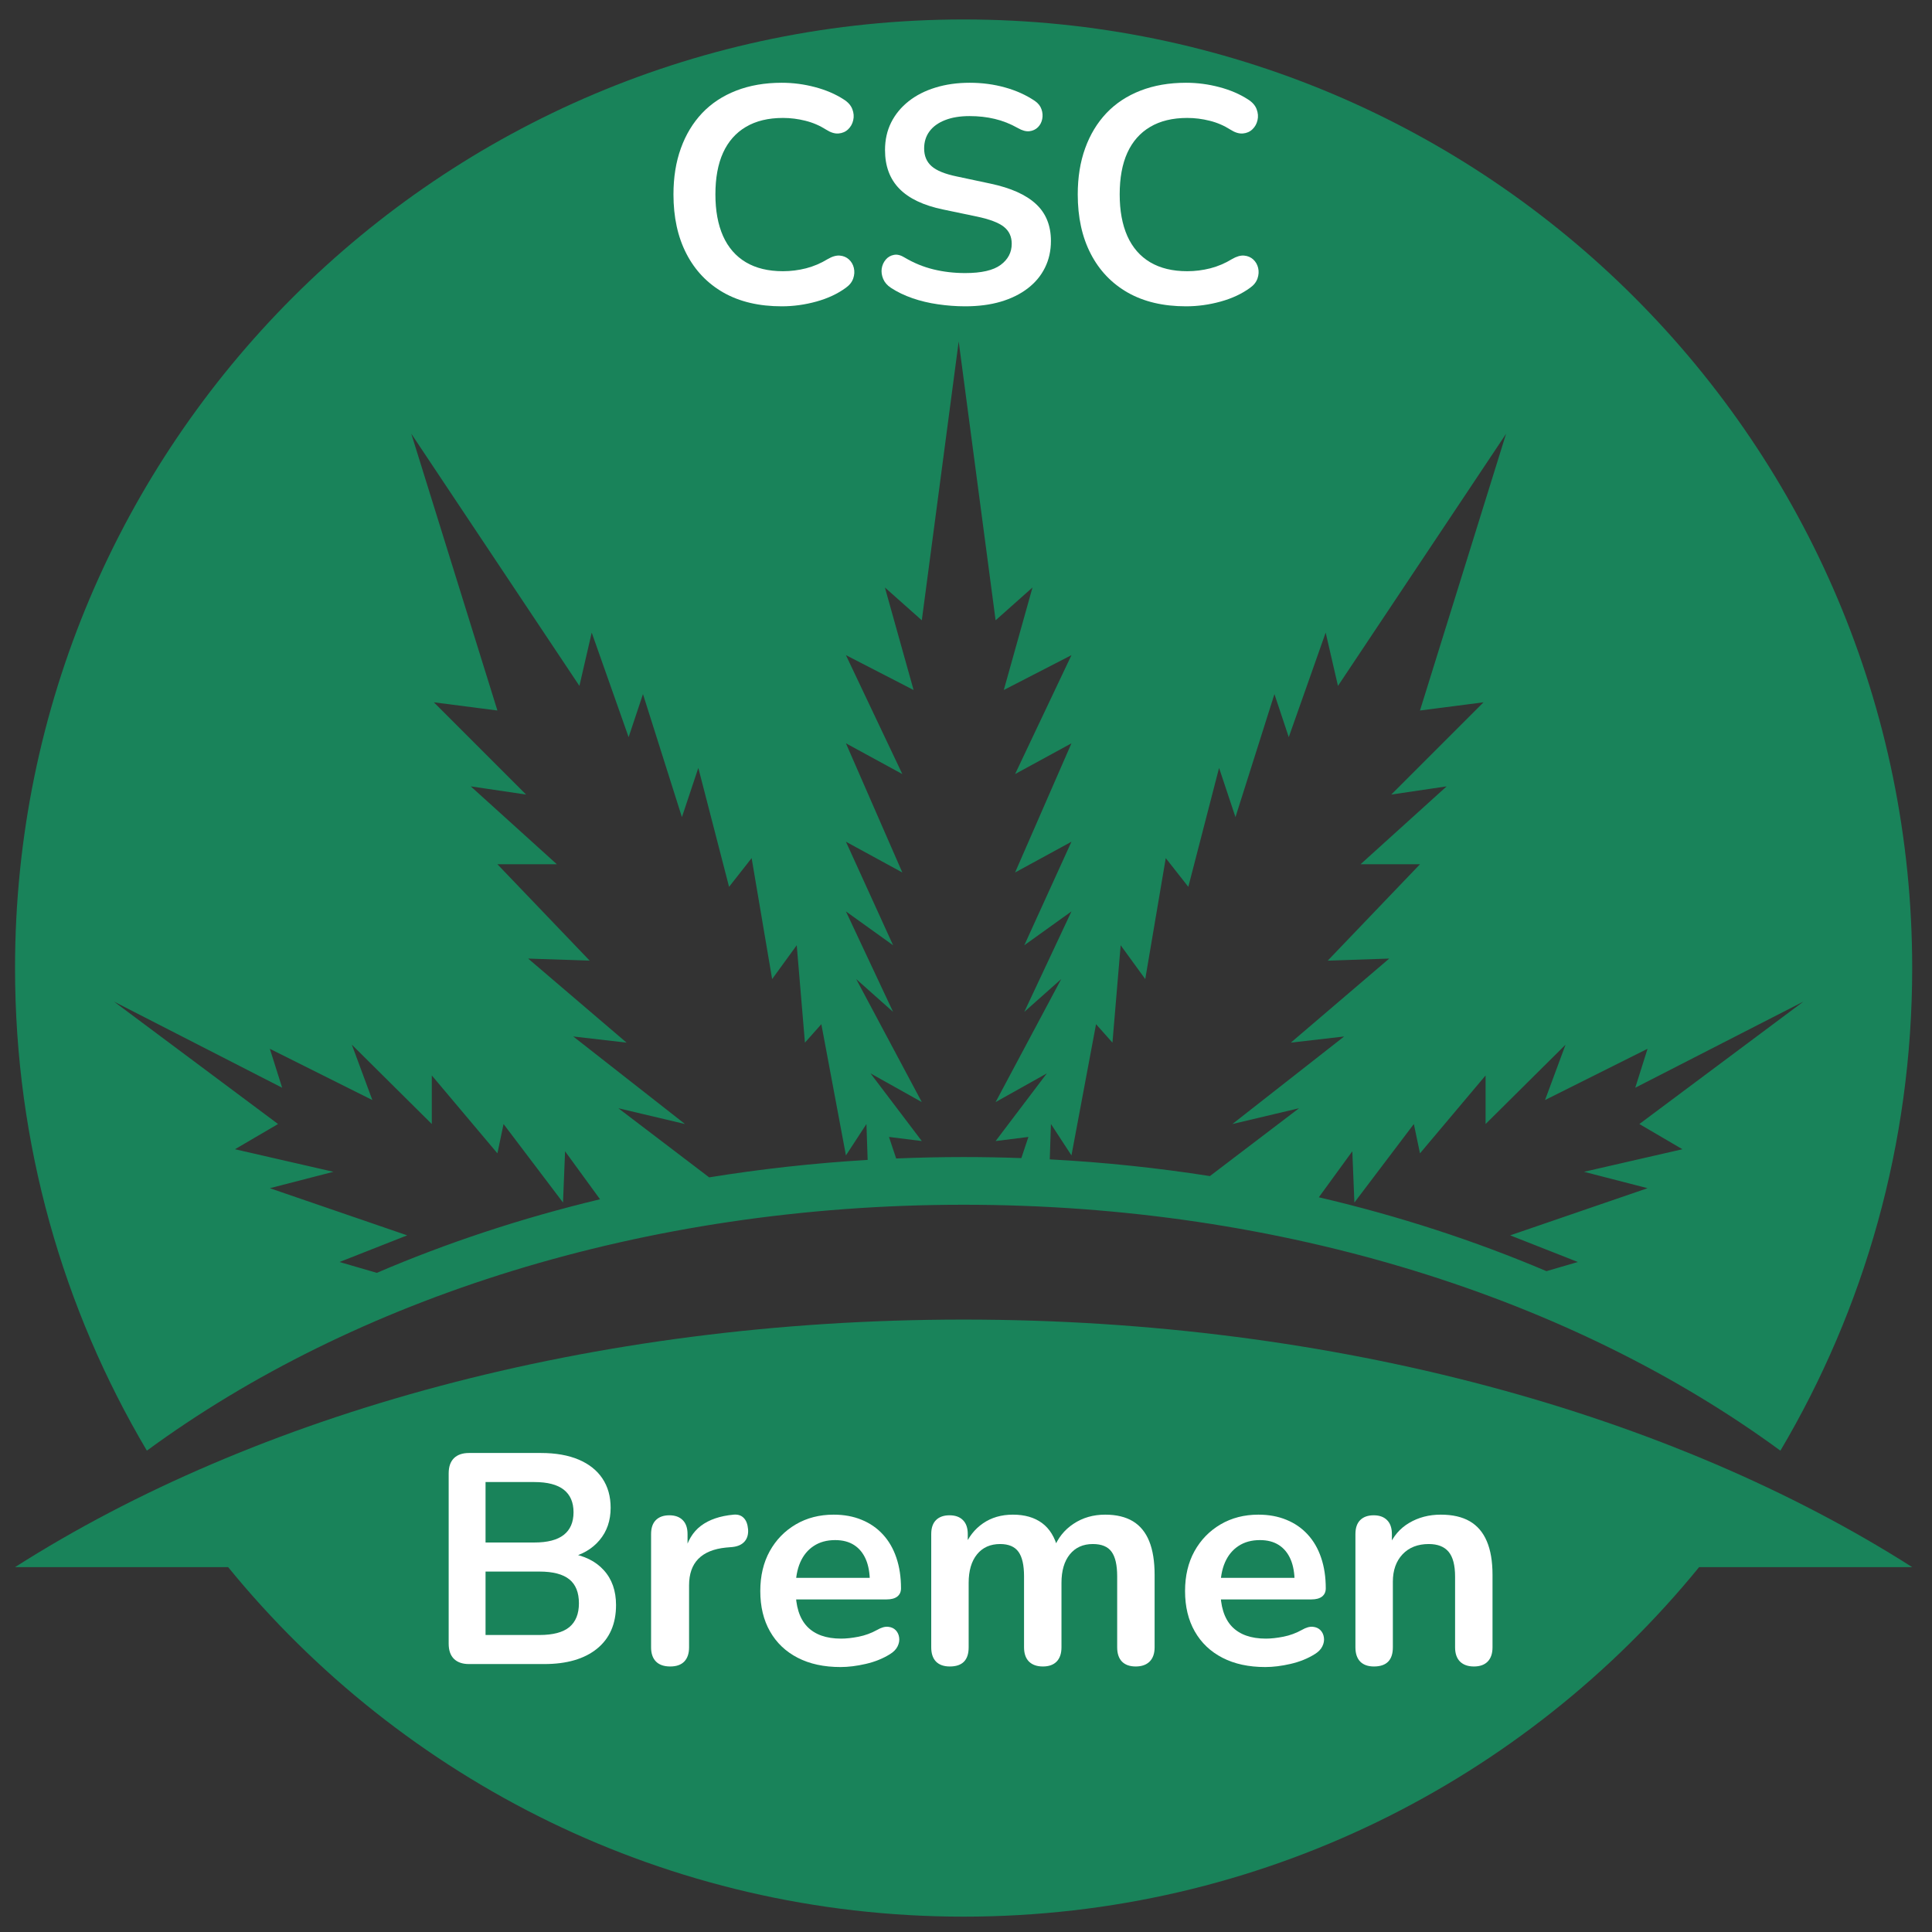
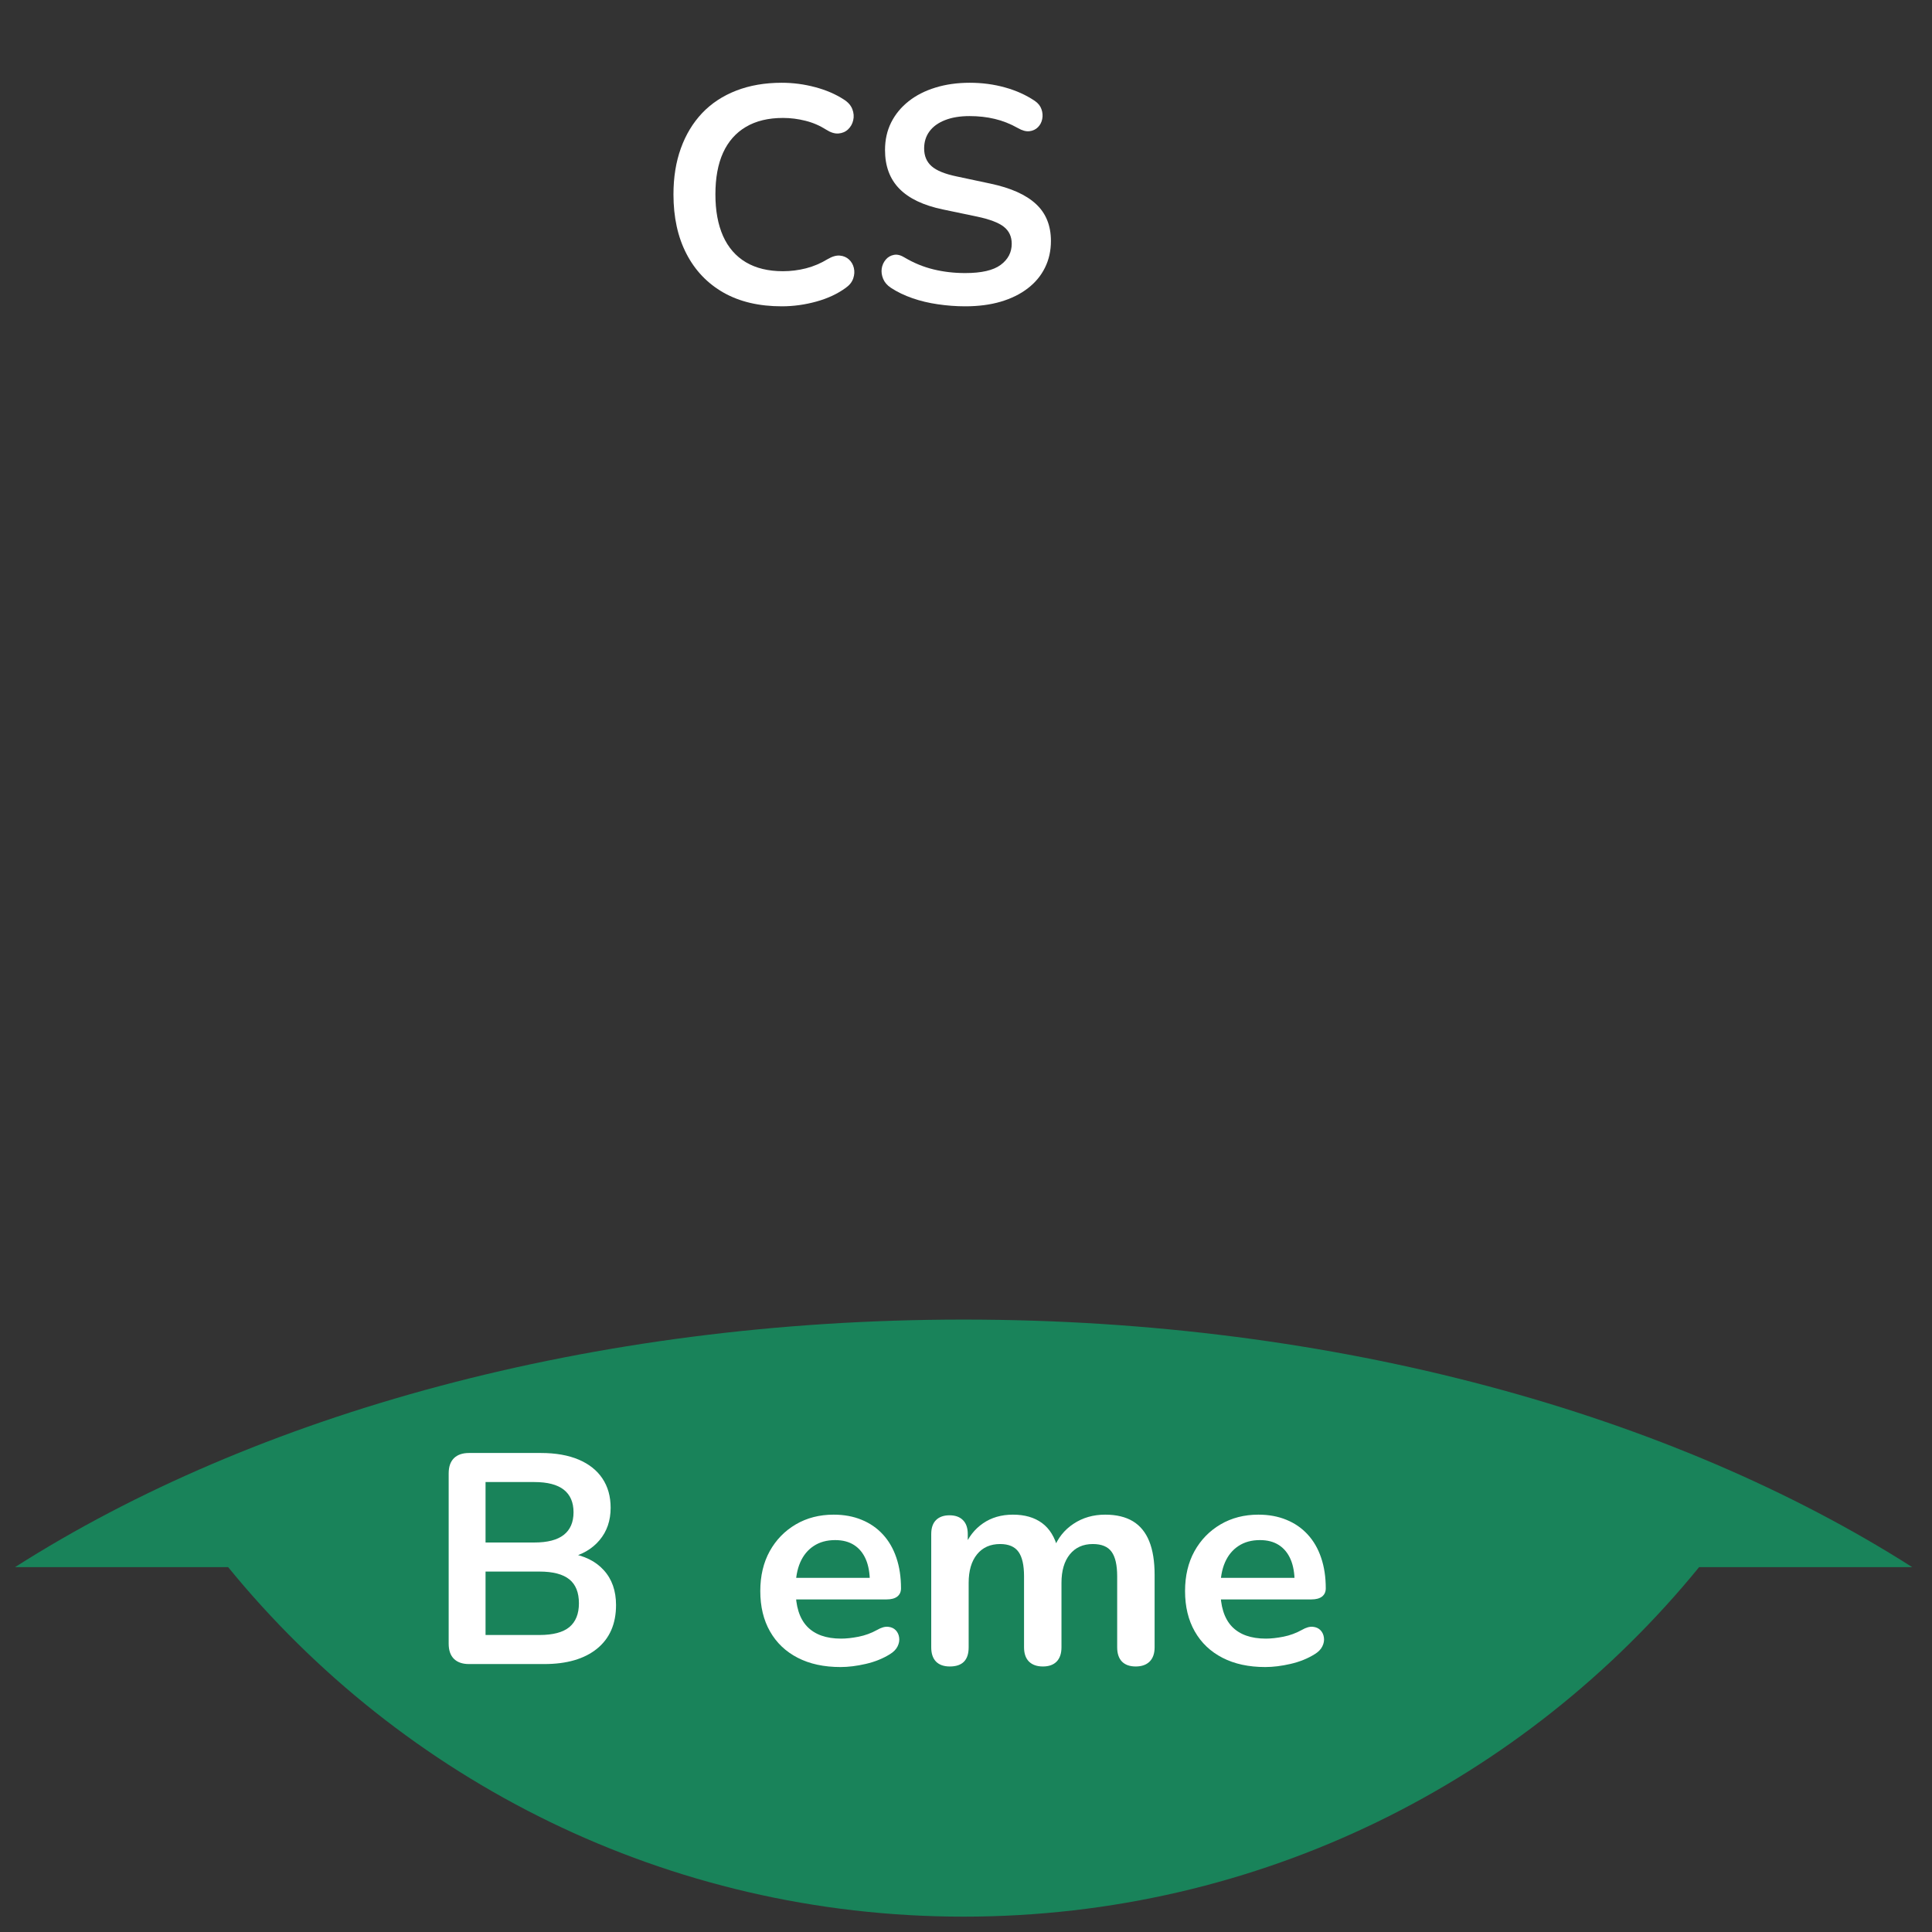
<svg xmlns="http://www.w3.org/2000/svg" width="500" zoomAndPan="magnify" viewBox="0 0 375 375" height="500" preserveAspectRatio="xMidYMid meet" version="1.0">
  <rect x="0" y="0" width="375" height="375" fill="#333333" stroke="none" />
  <defs>
    <g />
    <clipPath id="33b0c7c021">
-       <path d="M 2.918 3.773 L 371.16 3.773 L 371.16 281.707 L 2.918 281.707 Z M 2.918 3.773 " clip-rule="nonzero" />
-     </clipPath>
+       </clipPath>
    <clipPath id="12070ad8c0">
      <path d="M 2.918 256.082 L 371.16 256.082 L 371.16 372.016 L 2.918 372.016 Z M 2.918 256.082 " clip-rule="nonzero" />
    </clipPath>
  </defs>
  <g clip-path="url(#33b0c7c021)">
    <path fill="#19835a" d="M 52.375 203.57 L 72.273 213.516 L 68.293 202.773 L 83.812 218.172 L 83.812 208.742 L 96.547 223.863 L 97.738 218.172 L 109.281 233.414 L 109.68 223.465 L 116.465 232.777 C 101.207 236.434 86.695 241.246 73.137 247.062 L 65.906 244.953 L 79.035 239.781 L 52.375 230.629 L 64.711 227.445 L 45.609 223.066 L 53.969 218.172 L 22.133 194.414 L 54.766 211.129 Z M 112.465 133.133 L 114.852 122.789 L 122.016 143.082 L 124.801 134.727 L 132.359 158.602 L 135.543 149.051 L 141.512 172.133 L 145.891 166.562 L 149.871 190.039 L 154.645 183.473 L 156.238 202.375 L 159.422 198.793 L 164.195 224.262 L 168.176 218.172 L 168.41 225.137 C 157.934 225.762 147.664 226.902 137.652 228.527 L 120.023 215.109 L 132.957 218.172 L 111.27 201.18 L 121.617 202.375 L 102.516 186.059 L 114.453 186.457 L 96.547 167.754 L 108.086 167.754 L 91.375 152.633 L 102.117 154.223 L 84.211 136.316 L 96.547 137.91 L 79.832 84.188 Z M 164.195 163.379 L 175.141 169.348 L 164.195 144.277 L 175.141 150.246 L 164.195 127.164 L 177.328 133.93 L 171.758 114.031 L 178.922 120.402 L 186.082 66.281 L 193.246 120.402 L 200.406 114.031 L 194.836 133.93 L 207.969 127.164 L 197.027 150.246 L 207.969 144.277 L 197.027 169.348 L 207.969 163.379 L 198.816 183.473 L 207.969 176.906 L 198.816 196.406 L 205.98 190.039 L 193.246 213.914 L 203.191 208.344 L 193.246 221.477 L 199.613 220.68 L 198.242 224.785 C 194.531 224.652 190.797 224.582 187.039 224.582 C 182.641 224.582 178.277 224.68 173.945 224.859 L 172.551 220.68 L 178.922 221.477 L 168.969 208.344 L 178.922 213.914 L 166.188 190.039 L 173.348 196.406 L 164.195 176.906 L 173.348 183.473 Z M 215.926 202.375 L 217.52 183.473 L 222.293 190.039 L 226.273 166.562 L 230.652 172.133 L 236.621 149.051 L 239.805 158.602 L 247.367 134.727 L 250.148 143.082 L 257.312 122.789 L 259.699 133.133 L 292.332 84.188 L 275.617 137.91 L 287.953 136.316 L 270.047 154.223 L 280.793 152.633 L 264.078 167.754 L 275.617 167.754 L 257.711 186.457 L 269.648 186.059 L 250.547 202.375 L 260.895 201.18 L 239.207 218.172 L 252.141 215.109 L 234.84 228.277 C 224.723 226.691 214.344 225.594 203.758 225.031 L 203.988 218.172 L 207.969 224.262 L 212.742 198.793 Z M 319.789 203.57 L 317.402 211.129 L 350.031 194.414 L 318.199 218.172 L 326.555 223.066 L 307.453 227.445 L 319.789 230.629 L 293.125 239.781 L 306.258 244.953 L 300.164 246.73 C 286.344 240.859 271.547 236.023 255.984 232.391 L 262.484 223.465 L 262.887 233.414 L 274.426 218.172 L 275.617 223.863 L 288.352 208.742 L 288.352 218.172 L 303.871 202.773 L 299.891 213.516 Z M 187.039 233.84 C 249.258 233.84 305.461 252.141 345.574 281.574 C 361.824 254.129 371.156 222.105 371.156 187.898 C 371.156 86.211 288.727 3.777 187.039 3.777 C 85.352 3.777 2.918 86.211 2.918 187.898 C 2.918 222.105 12.254 254.129 28.508 281.57 C 68.617 252.141 124.82 233.84 187.039 233.84 " fill-opacity="1" fill-rule="nonzero" />
  </g>
  <g clip-path="url(#12070ad8c0)">
    <path fill="#19835a" d="M 187.039 256.129 C 114.715 256.129 49.41 274.559 2.918 304.18 L 44.281 304.18 C 78.043 345.578 129.453 372.02 187.039 372.02 C 244.625 372.02 296.035 345.578 329.797 304.18 L 371.156 304.18 C 324.668 274.559 259.363 256.129 187.039 256.129 " fill-opacity="1" fill-rule="nonzero" />
  </g>
  <g fill="#ffffff" fill-opacity="1">
    <g transform="translate(127.485, 58.861)">
      <g>
        <path d="M 24.25 0.594 C 19.852 0.594 16.086 -0.289 12.953 -2.062 C 9.828 -3.844 7.426 -6.359 5.75 -9.609 C 4.07 -12.859 3.234 -16.695 3.234 -21.125 C 3.234 -24.438 3.711 -27.422 4.672 -30.078 C 5.629 -32.734 7.004 -35.008 8.797 -36.906 C 10.598 -38.801 12.801 -40.254 15.406 -41.266 C 18.02 -42.285 20.969 -42.797 24.25 -42.797 C 26.438 -42.797 28.586 -42.516 30.703 -41.953 C 32.816 -41.398 34.676 -40.602 36.281 -39.562 C 37.113 -39.039 37.672 -38.41 37.953 -37.672 C 38.234 -36.941 38.289 -36.227 38.125 -35.531 C 37.969 -34.832 37.641 -34.242 37.141 -33.766 C 36.641 -33.285 36.02 -33.016 35.281 -32.953 C 34.539 -32.891 33.734 -33.141 32.859 -33.703 C 31.617 -34.492 30.281 -35.066 28.844 -35.422 C 27.414 -35.785 25.961 -35.969 24.484 -35.969 C 21.648 -35.969 19.254 -35.391 17.297 -34.234 C 15.336 -33.078 13.859 -31.398 12.859 -29.203 C 11.867 -27.016 11.375 -24.32 11.375 -21.125 C 11.375 -17.977 11.867 -15.285 12.859 -13.047 C 13.859 -10.816 15.336 -9.117 17.297 -7.953 C 19.254 -6.797 21.648 -6.219 24.484 -6.219 C 25.992 -6.219 27.488 -6.406 28.969 -6.781 C 30.445 -7.164 31.844 -7.758 33.156 -8.562 C 34.039 -9.082 34.832 -9.312 35.531 -9.25 C 36.227 -9.188 36.816 -8.938 37.297 -8.5 C 37.773 -8.062 38.094 -7.508 38.25 -6.844 C 38.406 -6.188 38.363 -5.508 38.125 -4.812 C 37.883 -4.113 37.406 -3.508 36.688 -3 C 35.094 -1.832 33.188 -0.941 30.969 -0.328 C 28.758 0.285 26.52 0.594 24.25 0.594 Z M 24.25 0.594 " />
      </g>
    </g>
  </g>
  <g fill="#ffffff" fill-opacity="1">
    <g transform="translate(168.187, 58.861)">
      <g>
        <path d="M 19.156 0.594 C 17.395 0.594 15.633 0.461 13.875 0.203 C 12.125 -0.047 10.469 -0.441 8.906 -0.984 C 7.352 -1.523 5.961 -2.195 4.734 -3 C 4.016 -3.477 3.516 -4.055 3.234 -4.734 C 2.953 -5.41 2.859 -6.078 2.953 -6.734 C 3.055 -7.391 3.316 -7.969 3.734 -8.469 C 4.16 -8.969 4.691 -9.273 5.328 -9.391 C 5.961 -9.516 6.66 -9.336 7.422 -8.859 C 9.18 -7.816 11.035 -7.055 12.984 -6.578 C 14.941 -6.098 17 -5.859 19.156 -5.859 C 22.312 -5.859 24.602 -6.383 26.031 -7.438 C 27.469 -8.5 28.188 -9.867 28.188 -11.547 C 28.188 -12.941 27.676 -14.039 26.656 -14.844 C 25.645 -15.645 23.898 -16.305 21.422 -16.828 L 14.844 -18.203 C 11.051 -18.992 8.227 -20.336 6.375 -22.234 C 4.52 -24.129 3.594 -26.633 3.594 -29.75 C 3.594 -31.707 3.988 -33.484 4.781 -35.078 C 5.582 -36.672 6.711 -38.047 8.172 -39.203 C 9.629 -40.359 11.363 -41.242 13.375 -41.859 C 15.395 -42.484 17.617 -42.797 20.047 -42.797 C 22.441 -42.797 24.719 -42.492 26.875 -41.891 C 29.031 -41.297 30.969 -40.422 32.688 -39.266 C 33.32 -38.828 33.75 -38.285 33.969 -37.641 C 34.188 -37.004 34.234 -36.379 34.109 -35.766 C 33.992 -35.148 33.719 -34.617 33.281 -34.172 C 32.844 -33.734 32.289 -33.473 31.625 -33.391 C 30.969 -33.316 30.223 -33.52 29.391 -34 C 27.91 -34.832 26.41 -35.426 24.891 -35.781 C 23.379 -36.145 21.75 -36.328 20 -36.328 C 18.156 -36.328 16.57 -36.066 15.25 -35.547 C 13.938 -35.035 12.93 -34.312 12.234 -33.375 C 11.535 -32.438 11.188 -31.328 11.188 -30.047 C 11.188 -28.609 11.664 -27.461 12.625 -26.609 C 13.582 -25.754 15.219 -25.086 17.531 -24.609 L 24.062 -23.219 C 28.008 -22.383 30.953 -21.066 32.891 -19.266 C 34.828 -17.473 35.797 -15.082 35.797 -12.094 C 35.797 -10.176 35.406 -8.438 34.625 -6.875 C 33.852 -5.32 32.738 -3.988 31.281 -2.875 C 29.82 -1.758 28.07 -0.898 26.031 -0.297 C 24 0.297 21.707 0.594 19.156 0.594 Z M 19.156 0.594 " />
      </g>
    </g>
  </g>
  <g fill="#ffffff" fill-opacity="1">
    <g transform="translate(205.956, 58.861)">
      <g>
-         <path d="M 24.25 0.594 C 19.852 0.594 16.086 -0.289 12.953 -2.062 C 9.828 -3.844 7.426 -6.359 5.75 -9.609 C 4.07 -12.859 3.234 -16.695 3.234 -21.125 C 3.234 -24.438 3.711 -27.422 4.672 -30.078 C 5.629 -32.734 7.004 -35.008 8.797 -36.906 C 10.598 -38.801 12.801 -40.254 15.406 -41.266 C 18.02 -42.285 20.969 -42.797 24.25 -42.797 C 26.438 -42.797 28.586 -42.516 30.703 -41.953 C 32.816 -41.398 34.676 -40.602 36.281 -39.562 C 37.113 -39.039 37.672 -38.41 37.953 -37.672 C 38.234 -36.941 38.289 -36.227 38.125 -35.531 C 37.969 -34.832 37.641 -34.242 37.141 -33.766 C 36.641 -33.285 36.02 -33.016 35.281 -32.953 C 34.539 -32.891 33.734 -33.141 32.859 -33.703 C 31.617 -34.492 30.281 -35.066 28.844 -35.422 C 27.414 -35.785 25.961 -35.969 24.484 -35.969 C 21.648 -35.969 19.254 -35.391 17.297 -34.234 C 15.336 -33.078 13.859 -31.398 12.859 -29.203 C 11.867 -27.016 11.375 -24.32 11.375 -21.125 C 11.375 -17.977 11.867 -15.285 12.859 -13.047 C 13.859 -10.816 15.336 -9.117 17.297 -7.953 C 19.254 -6.797 21.648 -6.219 24.484 -6.219 C 25.992 -6.219 27.488 -6.406 28.969 -6.781 C 30.445 -7.164 31.844 -7.758 33.156 -8.562 C 34.039 -9.082 34.832 -9.312 35.531 -9.25 C 36.227 -9.188 36.816 -8.938 37.297 -8.5 C 37.773 -8.062 38.094 -7.508 38.25 -6.844 C 38.406 -6.188 38.363 -5.508 38.125 -4.812 C 37.883 -4.113 37.406 -3.508 36.688 -3 C 35.094 -1.832 33.188 -0.941 30.969 -0.328 C 28.758 0.285 26.52 0.594 24.25 0.594 Z M 24.25 0.594 " />
-       </g>
+         </g>
    </g>
  </g>
  <g fill="#ffffff" fill-opacity="1">
    <g transform="translate(82.619, 322.993)">
      <g>
        <path d="M 8.422 0 C 7.148 0 6.172 -0.336 5.484 -1.016 C 4.805 -1.691 4.469 -2.672 4.469 -3.953 L 4.469 -37.016 C 4.469 -38.297 4.805 -39.273 5.484 -39.953 C 6.172 -40.629 7.148 -40.969 8.422 -40.969 L 22.375 -40.969 C 25.238 -40.969 27.676 -40.539 29.688 -39.688 C 31.707 -38.832 33.25 -37.609 34.312 -36.016 C 35.375 -34.43 35.906 -32.535 35.906 -30.328 C 35.906 -27.848 35.188 -25.754 33.75 -24.047 C 32.32 -22.348 30.367 -21.207 27.891 -20.625 L 27.891 -21.5 C 30.754 -21.07 32.977 -19.984 34.562 -18.234 C 36.156 -16.492 36.953 -14.234 36.953 -11.453 C 36.953 -7.805 35.723 -4.984 33.266 -2.984 C 30.805 -0.992 27.391 0 23.016 0 Z M 11.625 -5.641 L 22.078 -5.641 C 24.711 -5.641 26.648 -6.148 27.891 -7.172 C 29.129 -8.203 29.75 -9.742 29.75 -11.797 C 29.75 -13.891 29.129 -15.438 27.891 -16.438 C 26.648 -17.445 24.711 -17.953 22.078 -17.953 L 11.625 -17.953 Z M 11.625 -23.594 L 21.094 -23.594 C 23.645 -23.594 25.551 -24.086 26.812 -25.078 C 28.07 -26.066 28.703 -27.531 28.703 -29.469 C 28.703 -31.395 28.07 -32.852 26.812 -33.844 C 25.551 -34.832 23.645 -35.328 21.094 -35.328 L 11.625 -35.328 Z M 11.625 -23.594 " />
      </g>
    </g>
  </g>
  <g fill="#ffffff" fill-opacity="1">
    <g transform="translate(122.593, 322.993)">
      <g>
-         <path d="M 7.5 0.469 C 6.289 0.469 5.367 0.148 4.734 -0.484 C 4.098 -1.129 3.781 -2.051 3.781 -3.25 L 3.781 -25.219 C 3.781 -26.414 4.086 -27.32 4.703 -27.938 C 5.328 -28.562 6.203 -28.875 7.328 -28.875 C 8.441 -28.875 9.305 -28.562 9.922 -27.938 C 10.547 -27.32 10.859 -26.414 10.859 -25.219 L 10.859 -21.562 L 10.281 -21.562 C 10.82 -23.883 11.883 -25.645 13.469 -26.844 C 15.062 -28.039 17.176 -28.758 19.812 -29 C 20.625 -29.07 21.27 -28.863 21.75 -28.375 C 22.238 -27.895 22.523 -27.156 22.609 -26.156 C 22.68 -25.188 22.457 -24.398 21.938 -23.797 C 21.414 -23.191 20.629 -22.832 19.578 -22.719 L 18.297 -22.609 C 15.941 -22.367 14.16 -21.641 12.953 -20.422 C 11.754 -19.203 11.156 -17.488 11.156 -15.281 L 11.156 -3.25 C 11.156 -2.051 10.844 -1.129 10.219 -0.484 C 9.602 0.148 8.695 0.469 7.5 0.469 Z M 7.5 0.469 " />
-       </g>
+         </g>
    </g>
  </g>
  <g fill="#ffffff" fill-opacity="1">
    <g transform="translate(145.369, 322.993)">
      <g>
        <path d="M 17.781 0.578 C 14.562 0.578 11.789 -0.02 9.469 -1.219 C 7.145 -2.414 5.352 -4.117 4.094 -6.328 C 2.832 -8.535 2.203 -11.148 2.203 -14.172 C 2.203 -17.117 2.812 -19.695 4.031 -21.906 C 5.258 -24.113 6.945 -25.848 9.094 -27.109 C 11.238 -28.367 13.688 -29 16.438 -29 C 18.457 -29 20.27 -28.664 21.875 -28 C 23.488 -27.344 24.863 -26.395 26 -25.156 C 27.145 -23.914 28.016 -22.414 28.609 -20.656 C 29.211 -18.895 29.516 -16.91 29.516 -14.703 C 29.516 -14.004 29.27 -13.469 28.781 -13.094 C 28.301 -12.727 27.617 -12.547 26.734 -12.547 L 8.078 -12.547 L 8.078 -16.734 L 24.406 -16.734 L 23.469 -15.859 C 23.469 -17.641 23.207 -19.129 22.688 -20.328 C 22.164 -21.535 21.41 -22.457 20.422 -23.094 C 19.43 -23.738 18.203 -24.062 16.734 -24.062 C 15.109 -24.062 13.723 -23.68 12.578 -22.922 C 11.43 -22.172 10.555 -21.109 9.953 -19.734 C 9.359 -18.359 9.062 -16.719 9.062 -14.812 L 9.062 -14.406 C 9.062 -11.227 9.805 -8.852 11.297 -7.281 C 12.797 -5.719 14.992 -4.938 17.891 -4.938 C 18.898 -4.938 20.035 -5.062 21.297 -5.312 C 22.555 -5.562 23.75 -6 24.875 -6.625 C 25.688 -7.094 26.398 -7.297 27.016 -7.234 C 27.641 -7.172 28.133 -6.945 28.5 -6.562 C 28.863 -6.176 29.082 -5.703 29.156 -5.141 C 29.238 -4.578 29.133 -4.004 28.844 -3.422 C 28.562 -2.848 28.07 -2.348 27.375 -1.922 C 26.008 -1.066 24.445 -0.438 22.688 -0.031 C 20.926 0.375 19.289 0.578 17.781 0.578 Z M 17.781 0.578 " />
      </g>
    </g>
  </g>
  <g fill="#ffffff" fill-opacity="1">
    <g transform="translate(176.86, 322.993)">
      <g>
        <path d="M 7.5 0.469 C 6.332 0.469 5.438 0.148 4.812 -0.484 C 4.195 -1.129 3.891 -2.051 3.891 -3.25 L 3.891 -25.219 C 3.891 -26.414 4.195 -27.32 4.812 -27.938 C 5.438 -28.562 6.312 -28.875 7.438 -28.875 C 8.562 -28.875 9.43 -28.562 10.047 -27.938 C 10.672 -27.32 10.984 -26.414 10.984 -25.219 L 10.984 -20.984 L 10.344 -22.719 C 11.113 -24.656 12.312 -26.188 13.938 -27.312 C 15.57 -28.438 17.508 -29 19.75 -29 C 22.039 -29 23.922 -28.457 25.391 -27.375 C 26.867 -26.289 27.895 -24.625 28.469 -22.375 L 27.656 -22.375 C 28.438 -24.426 29.719 -26.039 31.5 -27.219 C 33.281 -28.406 35.332 -29 37.656 -29 C 39.82 -29 41.613 -28.57 43.031 -27.719 C 44.445 -26.863 45.504 -25.57 46.203 -23.844 C 46.898 -22.125 47.25 -19.945 47.25 -17.312 L 47.25 -3.25 C 47.25 -2.051 46.926 -1.129 46.281 -0.484 C 45.645 0.148 44.742 0.469 43.578 0.469 C 42.422 0.469 41.531 0.148 40.906 -0.484 C 40.289 -1.129 39.984 -2.051 39.984 -3.25 L 39.984 -17.031 C 39.984 -19.195 39.625 -20.781 38.906 -21.781 C 38.188 -22.789 36.973 -23.297 35.266 -23.297 C 33.367 -23.297 31.879 -22.629 30.797 -21.297 C 29.711 -19.961 29.172 -18.113 29.172 -15.75 L 29.172 -3.25 C 29.172 -2.051 28.859 -1.129 28.234 -0.484 C 27.617 0.148 26.727 0.469 25.562 0.469 C 24.406 0.469 23.504 0.148 22.859 -0.484 C 22.223 -1.129 21.906 -2.051 21.906 -3.25 L 21.906 -17.031 C 21.906 -19.195 21.547 -20.781 20.828 -21.781 C 20.109 -22.789 18.922 -23.297 17.266 -23.297 C 15.359 -23.297 13.863 -22.629 12.781 -21.297 C 11.695 -19.961 11.156 -18.113 11.156 -15.75 L 11.156 -3.25 C 11.156 -0.77 9.938 0.469 7.5 0.469 Z M 7.5 0.469 " />
      </g>
    </g>
  </g>
  <g fill="#ffffff" fill-opacity="1">
    <g transform="translate(227.815, 322.993)">
      <g>
        <path d="M 17.781 0.578 C 14.562 0.578 11.789 -0.02 9.469 -1.219 C 7.145 -2.414 5.352 -4.117 4.094 -6.328 C 2.832 -8.535 2.203 -11.148 2.203 -14.172 C 2.203 -17.117 2.812 -19.695 4.031 -21.906 C 5.258 -24.113 6.945 -25.848 9.094 -27.109 C 11.238 -28.367 13.688 -29 16.438 -29 C 18.457 -29 20.27 -28.664 21.875 -28 C 23.488 -27.344 24.863 -26.395 26 -25.156 C 27.145 -23.914 28.016 -22.414 28.609 -20.656 C 29.211 -18.895 29.516 -16.91 29.516 -14.703 C 29.516 -14.004 29.27 -13.469 28.781 -13.094 C 28.301 -12.727 27.617 -12.547 26.734 -12.547 L 8.078 -12.547 L 8.078 -16.734 L 24.406 -16.734 L 23.469 -15.859 C 23.469 -17.641 23.207 -19.129 22.688 -20.328 C 22.164 -21.535 21.41 -22.457 20.422 -23.094 C 19.43 -23.738 18.203 -24.062 16.734 -24.062 C 15.109 -24.062 13.723 -23.68 12.578 -22.922 C 11.43 -22.172 10.555 -21.109 9.953 -19.734 C 9.359 -18.359 9.062 -16.719 9.062 -14.812 L 9.062 -14.406 C 9.062 -11.227 9.805 -8.852 11.297 -7.281 C 12.797 -5.719 14.992 -4.938 17.891 -4.938 C 18.898 -4.938 20.035 -5.062 21.297 -5.312 C 22.555 -5.562 23.75 -6 24.875 -6.625 C 25.688 -7.094 26.398 -7.297 27.016 -7.234 C 27.641 -7.172 28.133 -6.945 28.5 -6.562 C 28.863 -6.176 29.082 -5.703 29.156 -5.141 C 29.238 -4.578 29.133 -4.004 28.844 -3.422 C 28.562 -2.848 28.07 -2.348 27.375 -1.922 C 26.008 -1.066 24.445 -0.438 22.688 -0.031 C 20.926 0.375 19.289 0.578 17.781 0.578 Z M 17.781 0.578 " />
      </g>
    </g>
  </g>
  <g fill="#ffffff" fill-opacity="1">
    <g transform="translate(259.306, 322.993)">
      <g>
-         <path d="M 7.375 0.469 C 6.219 0.469 5.328 0.148 4.703 -0.484 C 4.086 -1.129 3.781 -2.051 3.781 -3.25 L 3.781 -25.219 C 3.781 -26.414 4.086 -27.32 4.703 -27.938 C 5.328 -28.562 6.203 -28.875 7.328 -28.875 C 8.441 -28.875 9.305 -28.562 9.922 -27.938 C 10.547 -27.32 10.859 -26.414 10.859 -25.219 L 10.859 -21.266 L 10.234 -22.719 C 11.078 -24.77 12.398 -26.328 14.203 -27.391 C 16.004 -28.461 18.051 -29 20.344 -29 C 22.625 -29 24.5 -28.57 25.969 -27.719 C 27.445 -26.863 28.551 -25.57 29.281 -23.844 C 30.02 -22.125 30.391 -19.945 30.391 -17.312 L 30.391 -3.25 C 30.391 -2.051 30.078 -1.129 29.453 -0.484 C 28.836 0.148 27.945 0.469 26.781 0.469 C 25.625 0.469 24.723 0.148 24.078 -0.484 C 23.441 -1.129 23.125 -2.051 23.125 -3.25 L 23.125 -16.969 C 23.125 -19.176 22.707 -20.781 21.875 -21.781 C 21.039 -22.789 19.754 -23.297 18.016 -23.297 C 15.879 -23.297 14.18 -22.629 12.922 -21.297 C 11.672 -19.961 11.047 -18.191 11.047 -15.984 L 11.047 -3.25 C 11.047 -0.77 9.82 0.469 7.375 0.469 Z M 7.375 0.469 " />
-       </g>
+         </g>
    </g>
  </g>
</svg>